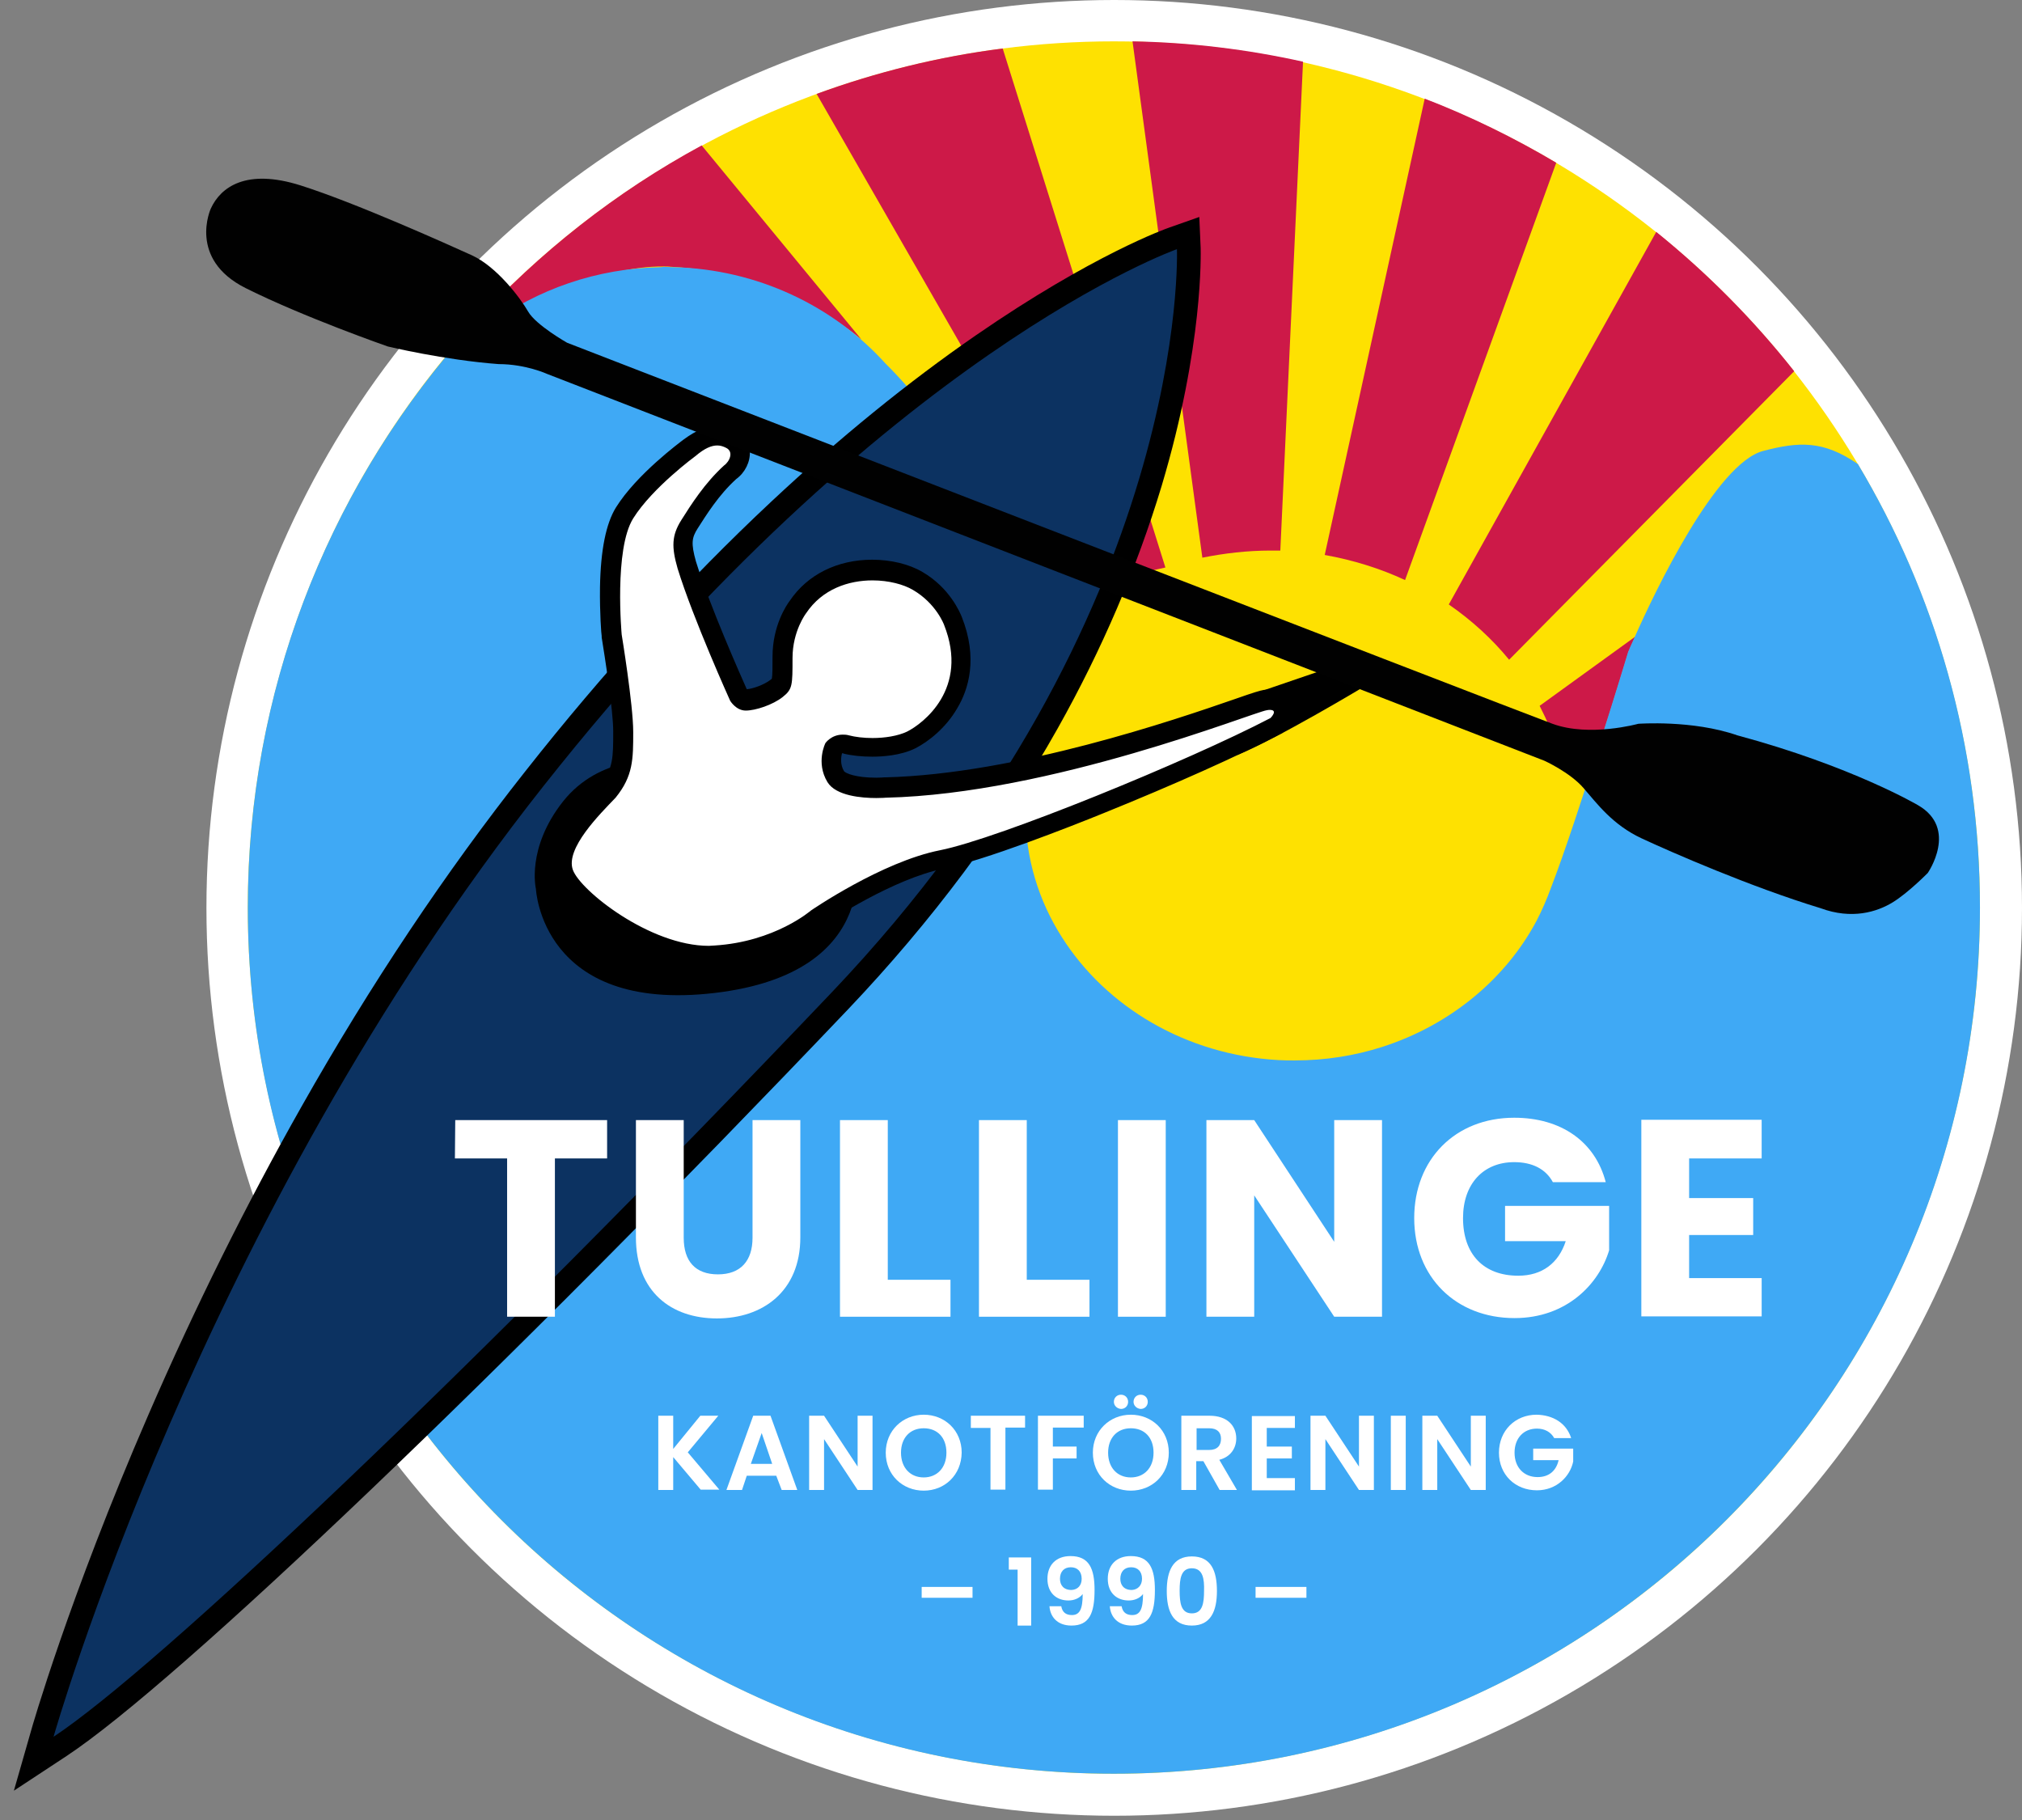
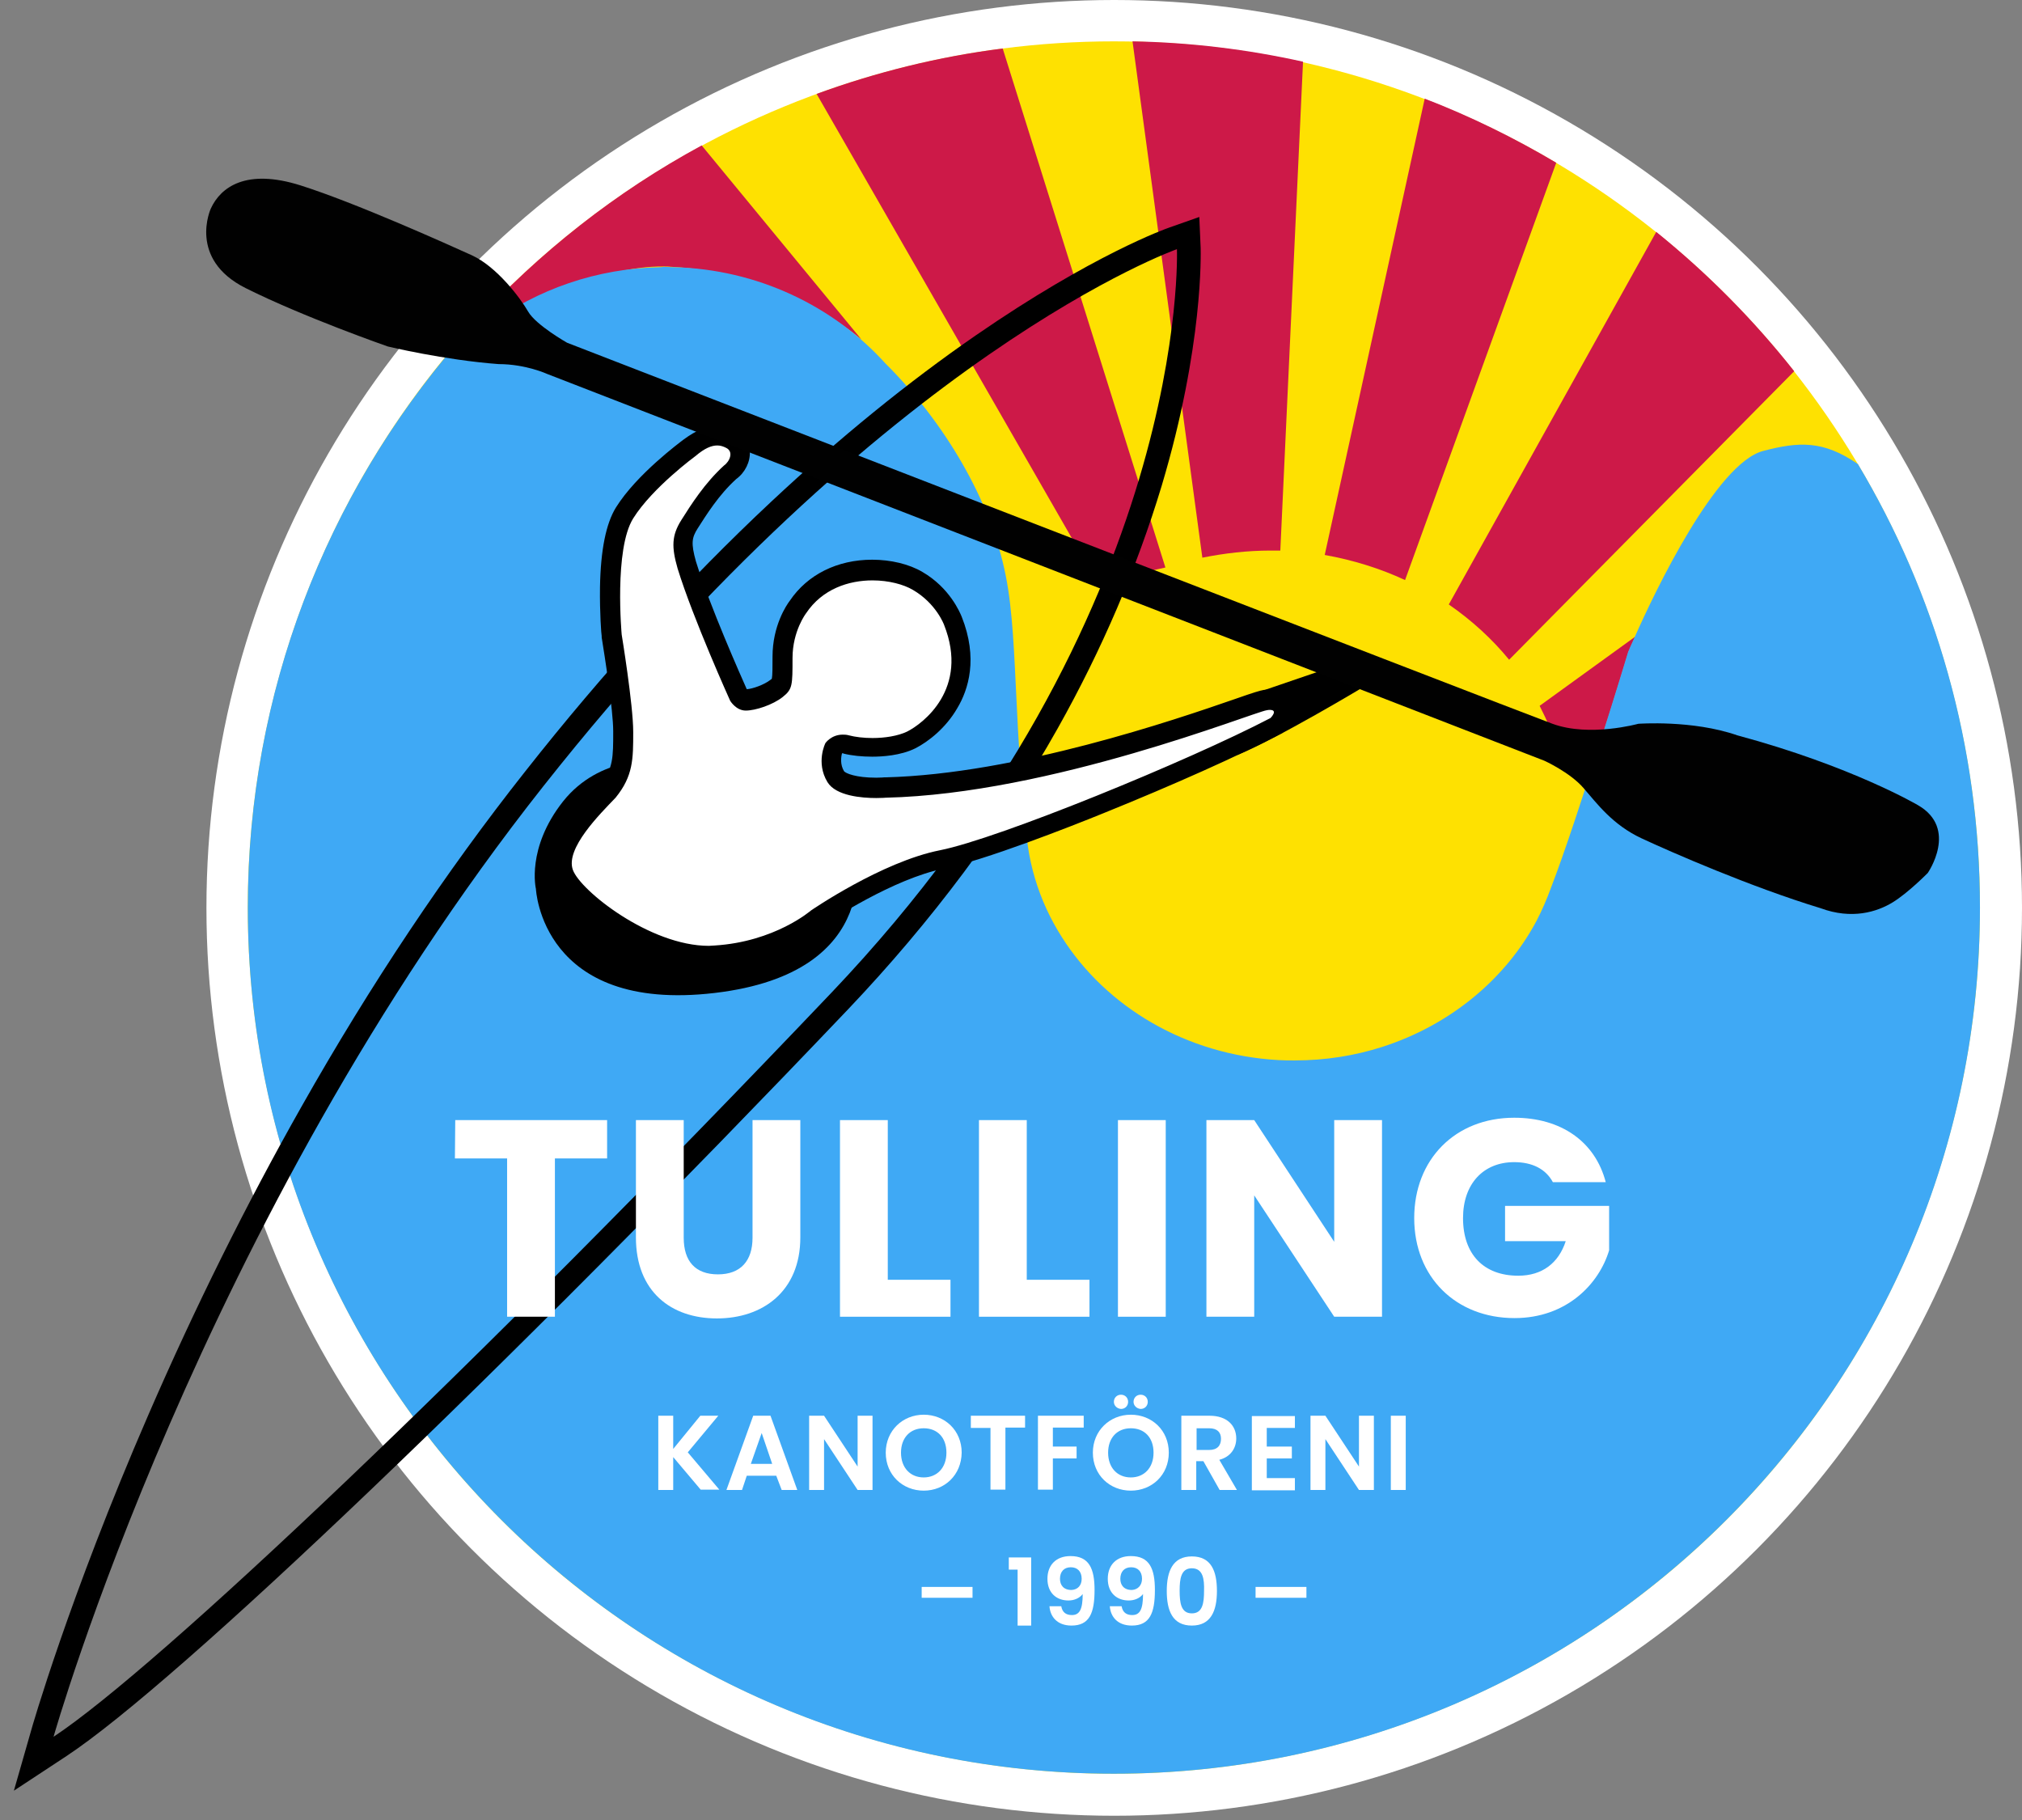
<svg xmlns="http://www.w3.org/2000/svg" version="1.1" id="Lager_1" x="0px" y="0px" viewBox="0 0 596.5 536.9" style="enable-background:new 0 0 596.5 536.9;" xml:space="preserve">
  <rect x="0" y="0" width="596.5" height="536.9" fill="#808080" stroke="none" />
  <style type="text/css">
	.st0{fill:#FFFFFF;}
	.st1{fill:#FEE101;}
	.st2{fill:#CD1948;}
	.st3{fill:#3FA9F5;}
	.st4{fill:#0C3261;}
	.st5{fill:#010101;}
</style>
  <circle class="st0" cx="328.7" cy="267.8" r="267.8" />
  <g>
    <circle class="st1" cx="328.6" cy="267.7" r="255.5" />
    <path class="st2" d="M343.8,167.4l-48-153.1c-19,2.4-37.4,7-54.9,13.4l83.6,145.5C330.7,170.7,337.1,168.8,343.8,167.4z" />
    <path class="st2" d="M374.8,162.4c1,0,2,0,2.9,0l6.7-144.2c-16.2-3.6-33.1-5.7-50.3-6l20.6,152.3   C361.2,163.2,367.9,162.4,374.8,162.4z" />
    <path class="st2" d="M414.5,171.1L459.1,48c-12.3-7.3-25.3-13.7-38.8-18.9l-29.5,134.6C399.2,165.2,407.2,167.7,414.5,171.1z" />
    <path class="st2" d="M445.2,194.6l84.1-85.1c-12-15.2-25.6-28.9-40.7-41.1l-61.2,109.9C434.2,183,440.2,188.5,445.2,194.6z" />
    <path class="st2" d="M457.3,215c0.7,1,1.3,2.1,2,3.2l5,2.2l7.8-1.4c4.7-14.7,8.3-26.7,8.3-26.7s0.7-1.7,2-4.5l-28.2,20.4   C455.3,210.4,456.4,212.6,457.3,215z" />
    <path class="st2" d="M207,42.9c-25.3,13.7-48,31.6-67.3,52.7c8.1-3.6,16.9-7.1,25.8-10.1c10.6-4.2,21-7,30.3-6.9   c0.8,0,1.5,0,2.3,0.1c14.1,0.8,30.7,4.5,46.7,14.7c3.1,2,6.3,4.2,9.3,6.7L207,42.9z" />
    <path class="st3" d="M548.1,136.9c-10.3-7.1-17.5-6.6-27.9-3.9c-13.9,3.6-32,41.5-37.9,54.8c-1.3,2.8-2,4.5-2,4.5s-3.6,12-8.3,26.7   c-0.1,0.4-0.2,0.7-0.3,1.1c-4.6,14.4-10.1,31.3-14.2,41.9c-1.2,3.3-2.6,6.5-4.2,9.6c-9.2,17.3-25.6,30.8-45.5,37.2   c-8.1,2.6-16.8,4-25.9,4c-1.6,0-3.1,0-4.7-0.1c-27.3-1.5-50.9-15.7-63.9-36.2c-6.9-10.8-10.8-23.4-10.8-36.9   c-1.5-10.9-2.1-22-2.6-32.6c-0.7-13.8-1.1-26.7-3.2-37.2c-4.4-22.3-18.1-45.3-35.5-62.6c-15.3-16.9-37.7-27.8-62.6-28.4   c-0.1,0-0.3,0-0.4,0c-0.7,0-1.5-0.1-2.3-0.1c-0.3,0-0.5,0.1-0.8,0.1c-19.1,0.3-36.7,6.6-50.8,17c-3.2,1.8-6.4,3.6-9.4,5.4   c-38.5,44.7-61.8,102.9-61.8,166.5c0,141.1,114.4,255.5,255.5,255.5s255.5-114.4,255.5-255.5C584.1,219.9,571,175.2,548.1,136.9z" />
-     <path class="st4" d="M12.5,511.3c0.1-0.4,11.1-38.8,34.3-92.5c21.5-49.5,58.1-122.5,110.8-189.2s101-106.4,132.3-128   c34-23.5,55.3-31.1,56.2-31.4l4.4-1.5l0.2,4.6c0,1.1,0.9,28-11.3,69c-7.2,24-17.4,47.8-30.4,70.9c-16.2,28.8-36.8,56.4-61.2,82   C146.9,401.3,50.1,493.7,17.7,515.1l-7.7,5.1L12.5,511.3z" />
    <path d="M352.4,210.6l38.6-13.2l11.3,5.2c0,0-25.8,15.5-37.3,20.1L352.4,210.6z" />
    <path d="M347.2,73.5c0,0,4.2,107.8-102,219.4S46.2,492.2,15.8,512.3c0,0,43-152,144.5-280.4S347.2,73.5,347.2,73.5 M353.8,64   l-8.8,3.1c-0.9,0.3-22.6,8-57.1,31.8c-20,13.8-40.3,30.3-60.3,49c-24.9,23.3-49.4,50.1-72.7,79.7c-23.4,29.6-45.6,62.8-66,98.9   c-16.3,28.8-31.5,59.4-45.2,91C20.3,471.4,9.3,510,9.2,510.4l-5.1,17.8L19.6,518c32.6-21.5,129.6-114.2,230.7-220.4   c24.6-25.9,45.4-53.7,61.7-82.7c13.1-23.3,23.4-47.4,30.7-71.6c12.4-41.5,11.5-68.9,11.5-70.1L353.8,64L353.8,64z" />
    <path d="M193.6,224.4c0,0-16.6-1.7-27.5,12c-10.9,13.8-8,25.8-8,25.8s1.6,36.7,52.7,30.7s41.4-42.7,41.4-42.7L193.6,224.4z" />
    <path class="st0" d="M209,281.8c-17.9,0-40-16.5-42.8-24.3c-2.6-7.1,5.2-15.9,12.6-23.6l0.5-0.5c4.4-5.5,4.4-9.8,4.4-17.4v-0.1   c0-7.7-3.4-28-3.4-28.2v-0.1v-0.1c-0.2-2.7-2.2-26.5,3.8-36.1c5.9-9.5,18.6-18.8,19.2-19.2c3.2-2.4,5.8-3.5,8.2-3.5   c1.3,0,2.6,0.3,3.9,1c1.7,0.9,2.7,2.4,2.9,4.2c0.1,2.1-1,4.4-2.9,5.8c-5.5,5-9.4,11.2-12,15.3c-2.3,3.6-2.4,6.1-0.8,12   c4.3,13.9,14.2,36.1,15.3,38.4c0.3,0.4,1.2,1.4,2.1,1.4c2.2,0,6.8-1.5,9.1-3.4c1.8-1.4,1.8-1.4,1.8-9.2c0-8.4,3.9-14,4.5-14.8   c4.6-6.9,12.6-10.9,21.9-10.9c5,0,10,1.2,13.4,3.2c7.4,4.3,10.1,11.1,10.4,11.8c7.5,19.2-4.7,31.4-12.3,35.1   c-3.8,1.9-8.9,2.2-11.5,2.2c-2.8,0-5.5-0.3-7.7-0.8c-0.4-0.1-0.8-0.1-1.1-0.1c-1.4,0-2.3,0.8-2.6,1.2c-0.4,0.9-1.7,4.7,0.6,8.5   c1.2,2,5.8,3.3,11.9,3.3c1.5,0,2.6-0.1,2.6-0.1h0.1h0.1c39.3-0.9,86.3-17.1,104-23.2c5.2-1.8,7.1-2.4,8.1-2.6   c0.5-0.1,0.9-0.1,1.3-0.1c2.6,0,3.5,1.6,3.8,2.2c0.9,2.2-0.8,4.3-1.6,5l-0.3,0.3l-0.4,0.2c-23.9,12.5-80.8,35.8-98.3,39.3   c-15.8,3.2-35.3,16.2-36.9,17.3c-1.4,1.2-12.3,9.7-30,10.9C210.3,281.8,209.7,281.8,209,281.8z" />
    <path d="M211.6,131.4c1,0,1.8,0.3,2.6,0.7c2.3,1.1,1.1,4-0.6,5.2c-5.7,5.2-9.7,11.5-12.6,16.1c-2.9,4.6-2.9,8-1.1,14.3   c4.6,14.9,15.5,39,15.5,39s1.7,2.9,4.6,2.9s8-1.7,10.9-4s2.9-3.4,2.9-11.5c0-8,4-13.2,4-13.2c4.8-7.2,12.6-9.7,19.6-9.7   c4.8,0,9.2,1.2,11.9,2.8c6.9,4,9.2,10.3,9.2,10.3c7.5,18.9-6.3,29.2-10.9,31.5c-2.7,1.3-6.6,1.9-10.2,1.9c-2.6,0-5.1-0.3-7-0.8   c-0.7-0.2-1.3-0.2-1.8-0.2c-3.4,0-5.1,2.5-5.1,2.5s-2.9,5.7,0.6,11.5c2.5,4.1,10.2,4.7,14.4,4.7c1.7,0,2.8-0.1,2.8-0.1   c48.7-1.1,108.4-25.2,112.4-25.8c0.4-0.1,0.7-0.1,0.9-0.1c2.6,0,0.2,2.4,0.2,2.4c-24.1,12.6-80.3,35.6-97.5,39   s-38.1,17.8-38.1,17.8s-10.6,9.2-28.4,10.3c-0.6,0-1.1,0.1-1.7,0.1c-17.4,0-37.9-16.3-40.1-22.4c-2.3-6.3,8-16.5,12.6-21.3   c5.2-6.4,5.2-11.4,5.2-19.4s-3.4-28.7-3.4-28.7s-2.3-25.2,3.4-34.3s18.4-18.4,18.4-18.4C207.9,132.2,209.9,131.4,211.6,131.4    M211.6,125.6c-3.1,0-6.2,1.3-10,4.1c-0.9,0.7-13.8,10.2-19.9,20c-2.9,4.7-4.5,12.4-4.7,23.5c-0.1,7.7,0.4,14.1,0.5,14.4v0.2v0.2   c0.9,5.6,3.4,21.5,3.4,27.7v0.1c0,7.6,0,10.8-3.7,15.5l-0.4,0.4c-6.2,6.4-16.7,17.2-13.3,26.6c2,5.5,10.2,12.3,16.7,16.4   c5.7,3.7,17.1,9.8,28.9,9.8c0.7,0,1.4,0,2.1-0.1c18-1.2,29.5-9.8,31.5-11.4c2.1-1.4,20.8-13.8,35.8-16.8   c11.8-2.4,36.9-12.2,47.2-16.4c20.3-8.2,40.2-17.1,51.8-23.2l0.8-0.4l0.6-0.6c2.5-2.5,3.3-5.5,2.2-8.2c-0.4-0.9-2-4-6.5-4   c-0.5,0-1.1,0-1.7,0.1c-1.2,0.2-2.9,0.7-8.6,2.7c-17.6,6.1-64.3,22.1-103.1,23.1H261h-0.2c0,0-0.9,0.1-2.3,0.1   c-6.1,0-9-1.3-9.5-1.9c-1.2-2-0.9-4.2-0.6-5.3c0.1,0,0.1,0,0.1,0c0.1,0,0.3,0,0.4,0.1c2.4,0.6,5.4,0.9,8.4,0.9   c2.9,0,8.4-0.3,12.8-2.5c3.7-1.9,8.9-5.9,12.3-11.8c3.3-5.5,6.2-14.7,1.3-27c-0.5-1.2-3.5-8.5-11.6-13.2c-3.9-2.3-9.3-3.6-14.8-3.6   c-10.3,0-19.1,4.4-24.3,12.1c-1,1.3-5.1,7.4-5.1,16.5c0,2.9,0,5.6-0.2,6.5c-0.1,0.1-0.2,0.2-0.5,0.4c-1.8,1.4-5.2,2.6-6.9,2.7l0,0   c-1.6-3.6-10.9-24.5-15-37.7c-1.5-5.4-1.2-7,0.5-9.7c2.5-3.9,6.2-9.9,11.4-14.6c2.6-1.9,4.2-5.1,4-8.2c-0.2-2.8-1.8-5.3-4.4-6.6   C215,126,213.3,125.6,211.6,125.6L211.6,125.6z" />
    <path class="st5" d="M62.2,61.5c0,0-6.9,14.9,10.3,23.5s41.9,17.2,41.9,17.2s16.6,4,32.7,5.2c8,0,14.3,2.9,14.3,2.9l294.2,114.1   c0,0,7.5,3.4,11.5,8s8.6,10.9,17.2,14.9s32.1,14.3,52.8,20.6c9.2,3.4,16.6,1.1,21.2-1.7s10.4-8.7,10.4-8.7s9.1-13.1-2.9-20   c0,0-19.5-11.5-53.3-20.6c-13.2-4.6-29.2-3.4-29.2-3.4s-14.4,4-25.3,0S167.3,101.1,167.3,101.1s-9.2-5.2-11.5-9.2   s-9.2-13.2-16.6-16.6c-7.5-3.4-34.4-15.5-50.5-20.6S65.1,55.2,62.2,61.5z" />
    <g>
      <path class="st0" d="M134.3,330.4h44.8v11.3h-15.4v46.7h-14.1v-46.7h-15.4L134.3,330.4L134.3,330.4z" />
      <path class="st0" d="M187.6,330.4h14.1v34.7c0,6.9,3.4,10.8,10.1,10.8s10.2-4,10.2-10.8v-34.7h14.1V365c0,16-11.2,23.9-24.6,23.9    c-13.5,0-23.9-7.9-23.9-23.9L187.6,330.4L187.6,330.4z" />
      <path class="st0" d="M261.9,330.4v47.1h18.5v10.9h-32.6v-58H261.9z" />
      <path class="st0" d="M302.9,330.4v47.1h18.5v10.9h-32.6v-58H302.9z" />
      <path class="st0" d="M329.8,330.4h14.1v58h-14.1V330.4z" />
      <path class="st0" d="M407.7,330.4v58h-14.1L370,352.6v35.8h-14.1v-58H370l23.6,35.9v-35.9L407.7,330.4L407.7,330.4z" />
      <path class="st0" d="M473.7,348.7h-15.6c-2.1-3.9-6.1-5.9-11.4-5.9c-9.1,0-15.1,6.4-15.1,16.5c0,10.7,6.1,17,16.3,17    c7,0,11.9-3.7,14-10.2H444v-10.4h30.7v13.1c-3,10-12.6,20-27.9,20c-17.3,0-29.6-12.1-29.6-29.5c0-17.3,12.1-29.6,29.5-29.6    C460.6,329.7,470.6,336.8,473.7,348.7z" />
-       <path class="st0" d="M519.7,341.7h-21.4v11.7h18.9v10.9h-18.9V377h21.4v11.3h-35.5v-58h35.5V341.7z" />
    </g>
    <g>
      <path class="st0" d="M198.6,429.8v9.7h-4.4v-21.9h4.4v9.8l8-9.8h5.3l-9,10.8l9.3,11h-5.5L198.6,429.8z" />
      <path class="st0" d="M229,435.3h-8.7l-1.4,4.2h-4.6l7.9-21.9h5.1l7.9,21.9h-4.6L229,435.3z M224.7,422.7l-3.2,9.1h6.3L224.7,422.7    z" />
      <path class="st0" d="M257.4,417.6v21.9H253l-9.9-15v15h-4.4v-21.9h4.4l9.9,15v-15H257.4z" />
      <path class="st0" d="M272.5,439.7c-6.2,0-11.2-4.6-11.2-11.2c0-6.5,5-11.2,11.2-11.2s11.2,4.6,11.2,11.2    C283.6,435.1,278.7,439.7,272.5,439.7z M272.5,435.8c3.9,0,6.7-2.8,6.7-7.3s-2.7-7.2-6.7-7.2s-6.7,2.8-6.7,7.2    S268.5,435.8,272.5,435.8z" />
      <path class="st0" d="M286.4,417.6h16v3.5h-5.8v18.3h-4.4v-18.2h-5.8L286.4,417.6L286.4,417.6z" />
      <path class="st0" d="M306.2,417.6h13.5v3.5h-9.1v5.6h7v3.5h-7v9.2h-4.4V417.6z" />
      <path class="st0" d="M333.6,439.7c-6.2,0-11.2-4.6-11.2-11.2c0-6.5,5-11.2,11.2-11.2s11.2,4.6,11.2,11.2S339.8,439.7,333.6,439.7z     M333.6,435.8c3.9,0,6.7-2.8,6.7-7.3s-2.7-7.2-6.7-7.2s-6.7,2.8-6.7,7.2S329.6,435.8,333.6,435.8z M328.6,413.5    c0-1.2,0.9-2.1,2.1-2.1s2.1,0.9,2.1,2.1s-0.9,2.1-2.1,2.1C329.5,415.5,328.6,414.6,328.6,413.5z M334.4,413.5    c0-1.2,0.9-2.1,2.1-2.1s2.1,0.9,2.1,2.1s-0.9,2.1-2.1,2.1C335.3,415.5,334.4,414.6,334.4,413.5z" />
      <path class="st0" d="M356.8,417.6c5.3,0,7.9,3,7.9,6.7c0,2.7-1.5,5.4-5,6.3l5.2,8.9h-5.1L355,431h-2.1v8.5h-4.4v-21.9H356.8z     M356.7,421.3H353v6.4h3.7c2.4,0,3.5-1.3,3.5-3.3C360.2,422.5,359.1,421.3,356.7,421.3z" />
      <path class="st0" d="M382,421.2h-8.3v5.5h7.4v3.5h-7.4v5.8h8.3v3.6h-12.7v-21.9H382V421.2z" />
      <path class="st0" d="M405.3,417.6v21.9h-4.4l-9.9-15v15h-4.4v-21.9h4.4l9.9,15v-15H405.3z" />
      <path class="st0" d="M410.3,417.6h4.4v21.9h-4.4V417.6z" />
-       <path class="st0" d="M438.3,417.6v21.9h-4.4l-9.9-15v15h-4.4v-21.9h4.4l9.9,15v-15H438.3z" />
-       <path class="st0" d="M463.5,424.2h-5c-1-1.8-2.8-2.8-5.1-2.8c-3.9,0-6.6,2.8-6.6,7.1c0,4.4,2.8,7.2,6.8,7.2c3.4,0,5.5-1.9,6.2-5    h-7.5v-3.4h11.8v3.8c-0.9,4.4-4.9,8.5-10.7,8.5c-6.4,0-11.2-4.6-11.2-11.1s4.8-11.2,11.1-11.2    C458.2,417.4,462.1,419.8,463.5,424.2z" />
    </g>
    <g>
      <path class="st0" d="M271.9,468.1h15v3.2h-15V468.1z" />
      <path class="st0" d="M300.3,463h-2.7v-3.6h6.6v20.1h-4V463H300.3z" />
      <path class="st0" d="M313.1,473.9c0.3,1.6,1.3,2.5,3.1,2.5c2.3,0,3.2-1.7,3.2-6.2c-0.9,1.2-2.5,1.9-4.2,1.9    c-3.5,0-6.2-2.2-6.2-6.4c0-4,2.5-6.7,6.8-6.7c5.5,0,7.1,3.7,7.1,10c0,6.8-1.5,10.5-6.8,10.5c-4.3,0-6.3-2.7-6.5-5.7h3.5V473.9z     M319.1,465.7c0-2.2-1.3-3.4-3.2-3.4c-2,0-3.2,1.3-3.2,3.4c0,1.8,1,3.3,3.4,3.3C318,468.9,319.1,467.6,319.1,465.7z" />
      <path class="st0" d="M330.9,473.9c0.3,1.6,1.3,2.5,3.1,2.5c2.3,0,3.2-1.7,3.2-6.2c-0.9,1.2-2.5,1.9-4.2,1.9    c-3.5,0-6.2-2.2-6.2-6.4c0-4,2.5-6.7,6.8-6.7c5.5,0,7.1,3.7,7.1,10c0,6.8-1.5,10.5-6.8,10.5c-4.3,0-6.3-2.7-6.5-5.7h3.5V473.9z     M336.9,465.7c0-2.2-1.3-3.4-3.2-3.4c-2,0-3.2,1.3-3.2,3.4c0,1.8,1,3.3,3.4,3.3C335.7,468.9,336.9,467.6,336.9,465.7z" />
      <path class="st0" d="M351.6,459.1c5.7,0,7.4,4.3,7.4,10.2c0,5.9-1.8,10.2-7.4,10.2c-5.7,0-7.4-4.4-7.4-10.2    C344.2,463.4,346,459.1,351.6,459.1z M351.6,462.6c-3.2,0-3.6,3.1-3.6,6.6c0,3.6,0.4,6.7,3.6,6.7s3.6-3.1,3.6-6.7    C355.3,465.8,354.9,462.6,351.6,462.6z" />
      <path class="st0" d="M370.4,468.1h15v3.2h-15V468.1z" />
    </g>
  </g>
</svg>